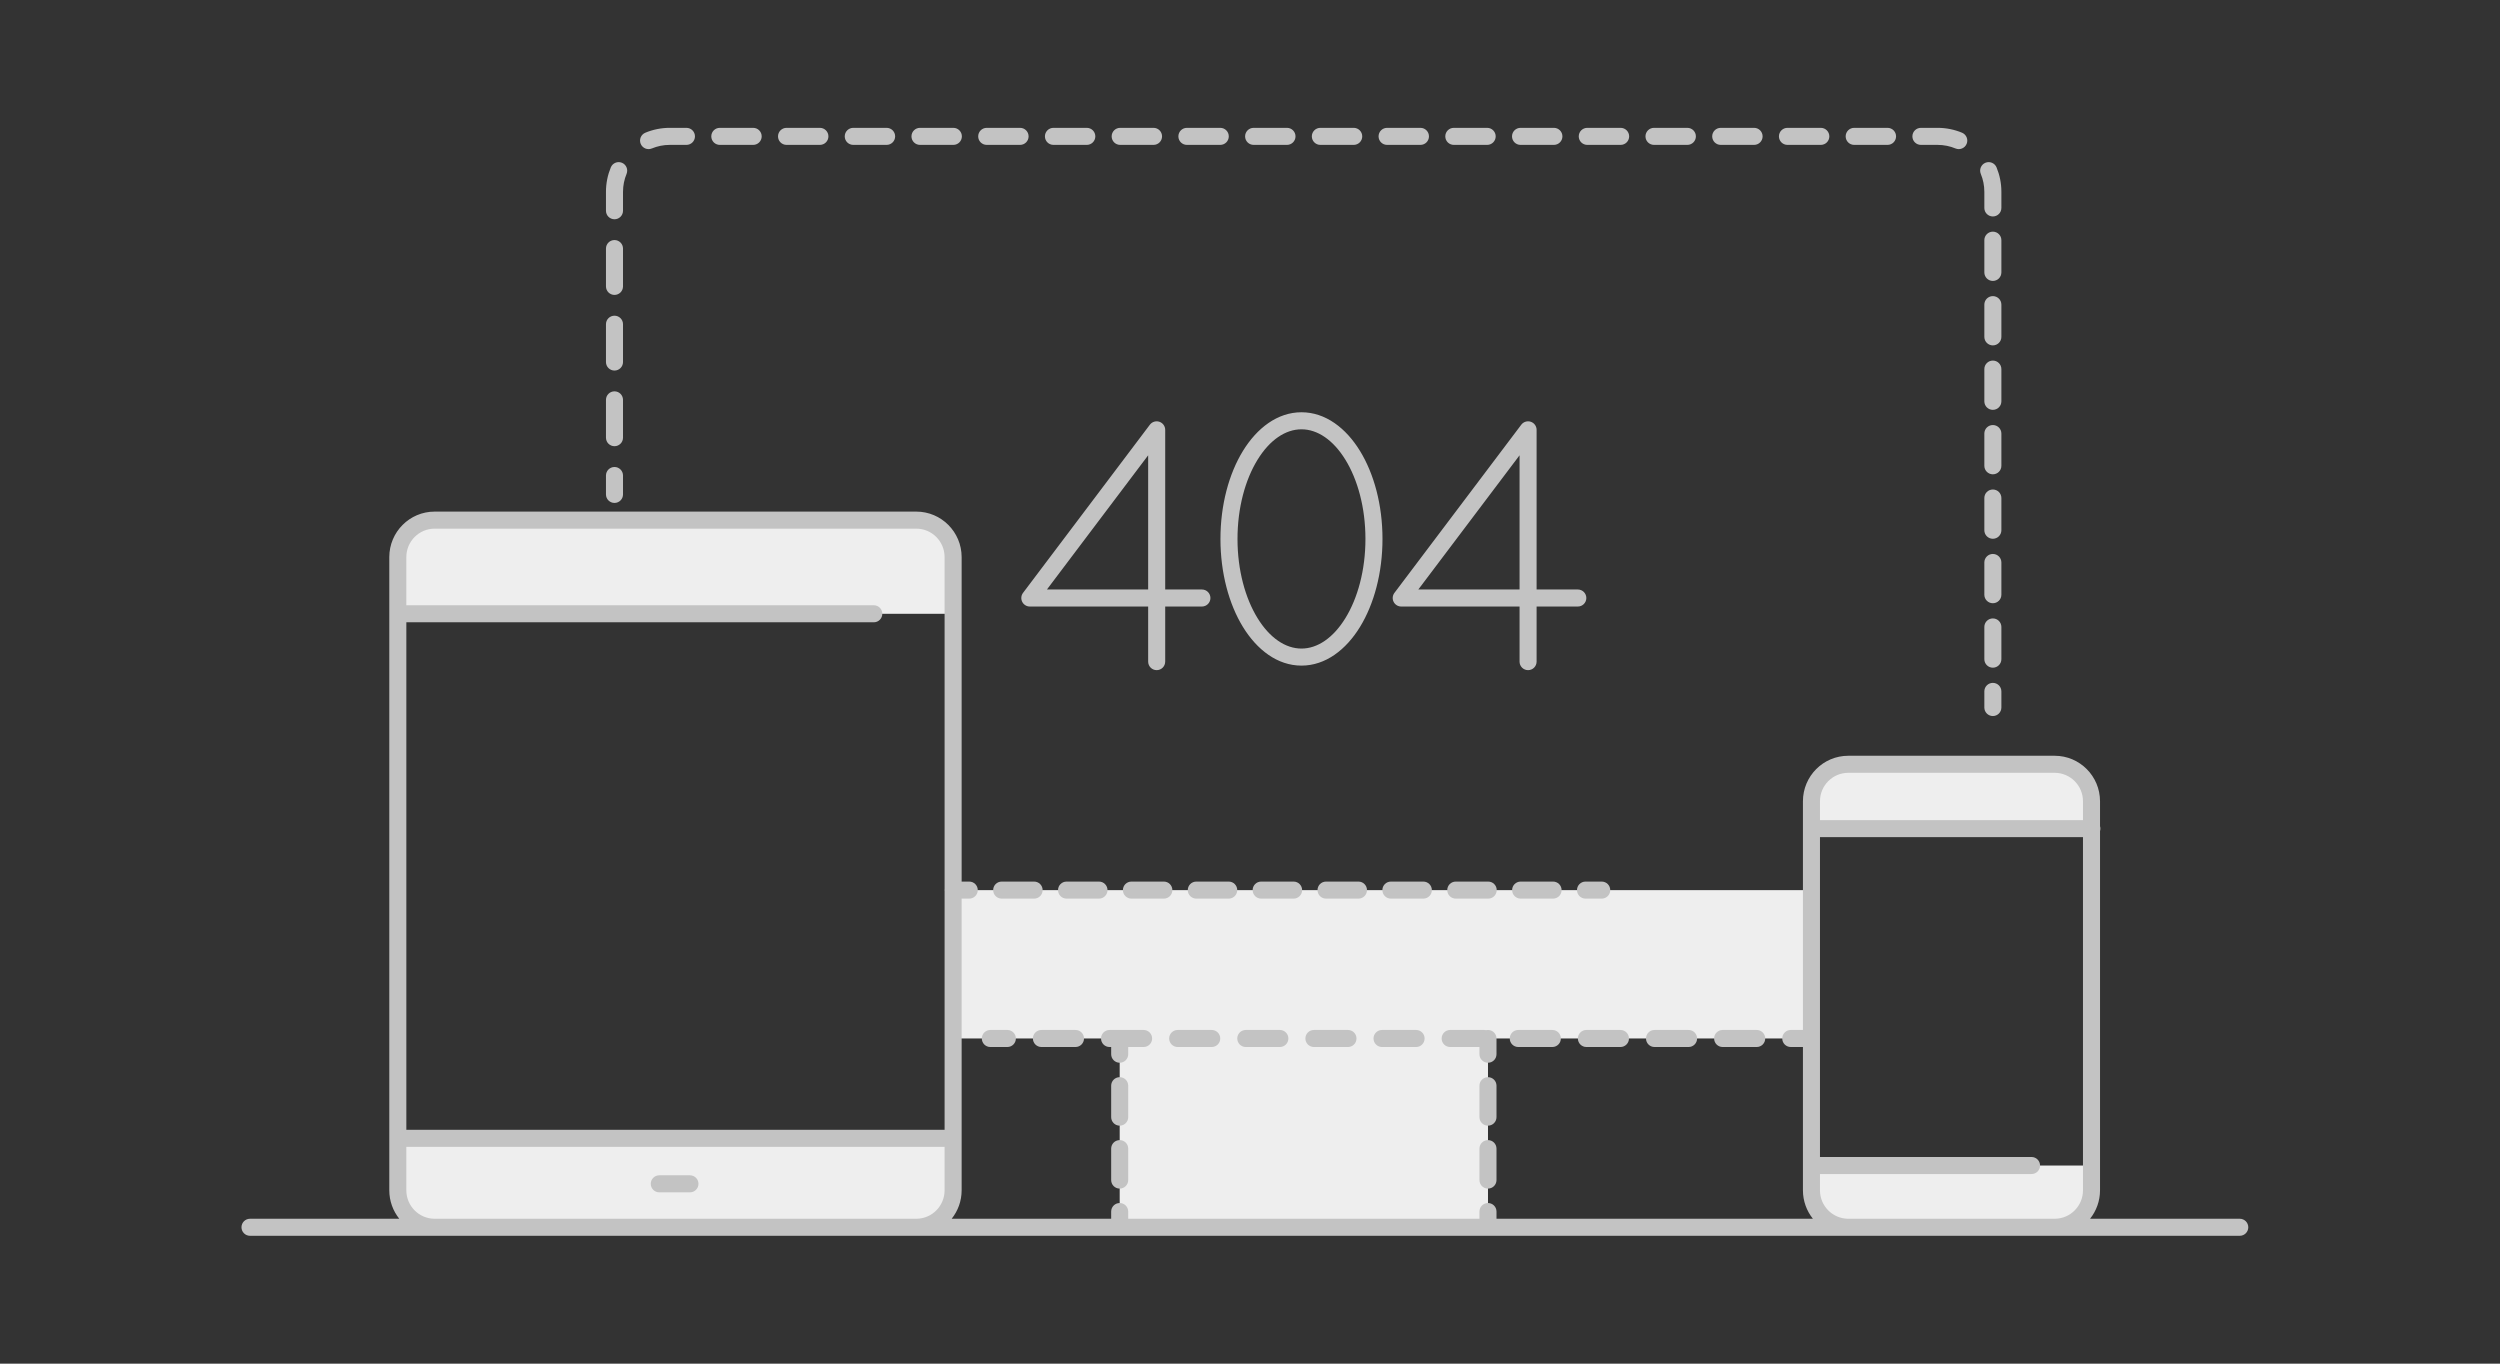
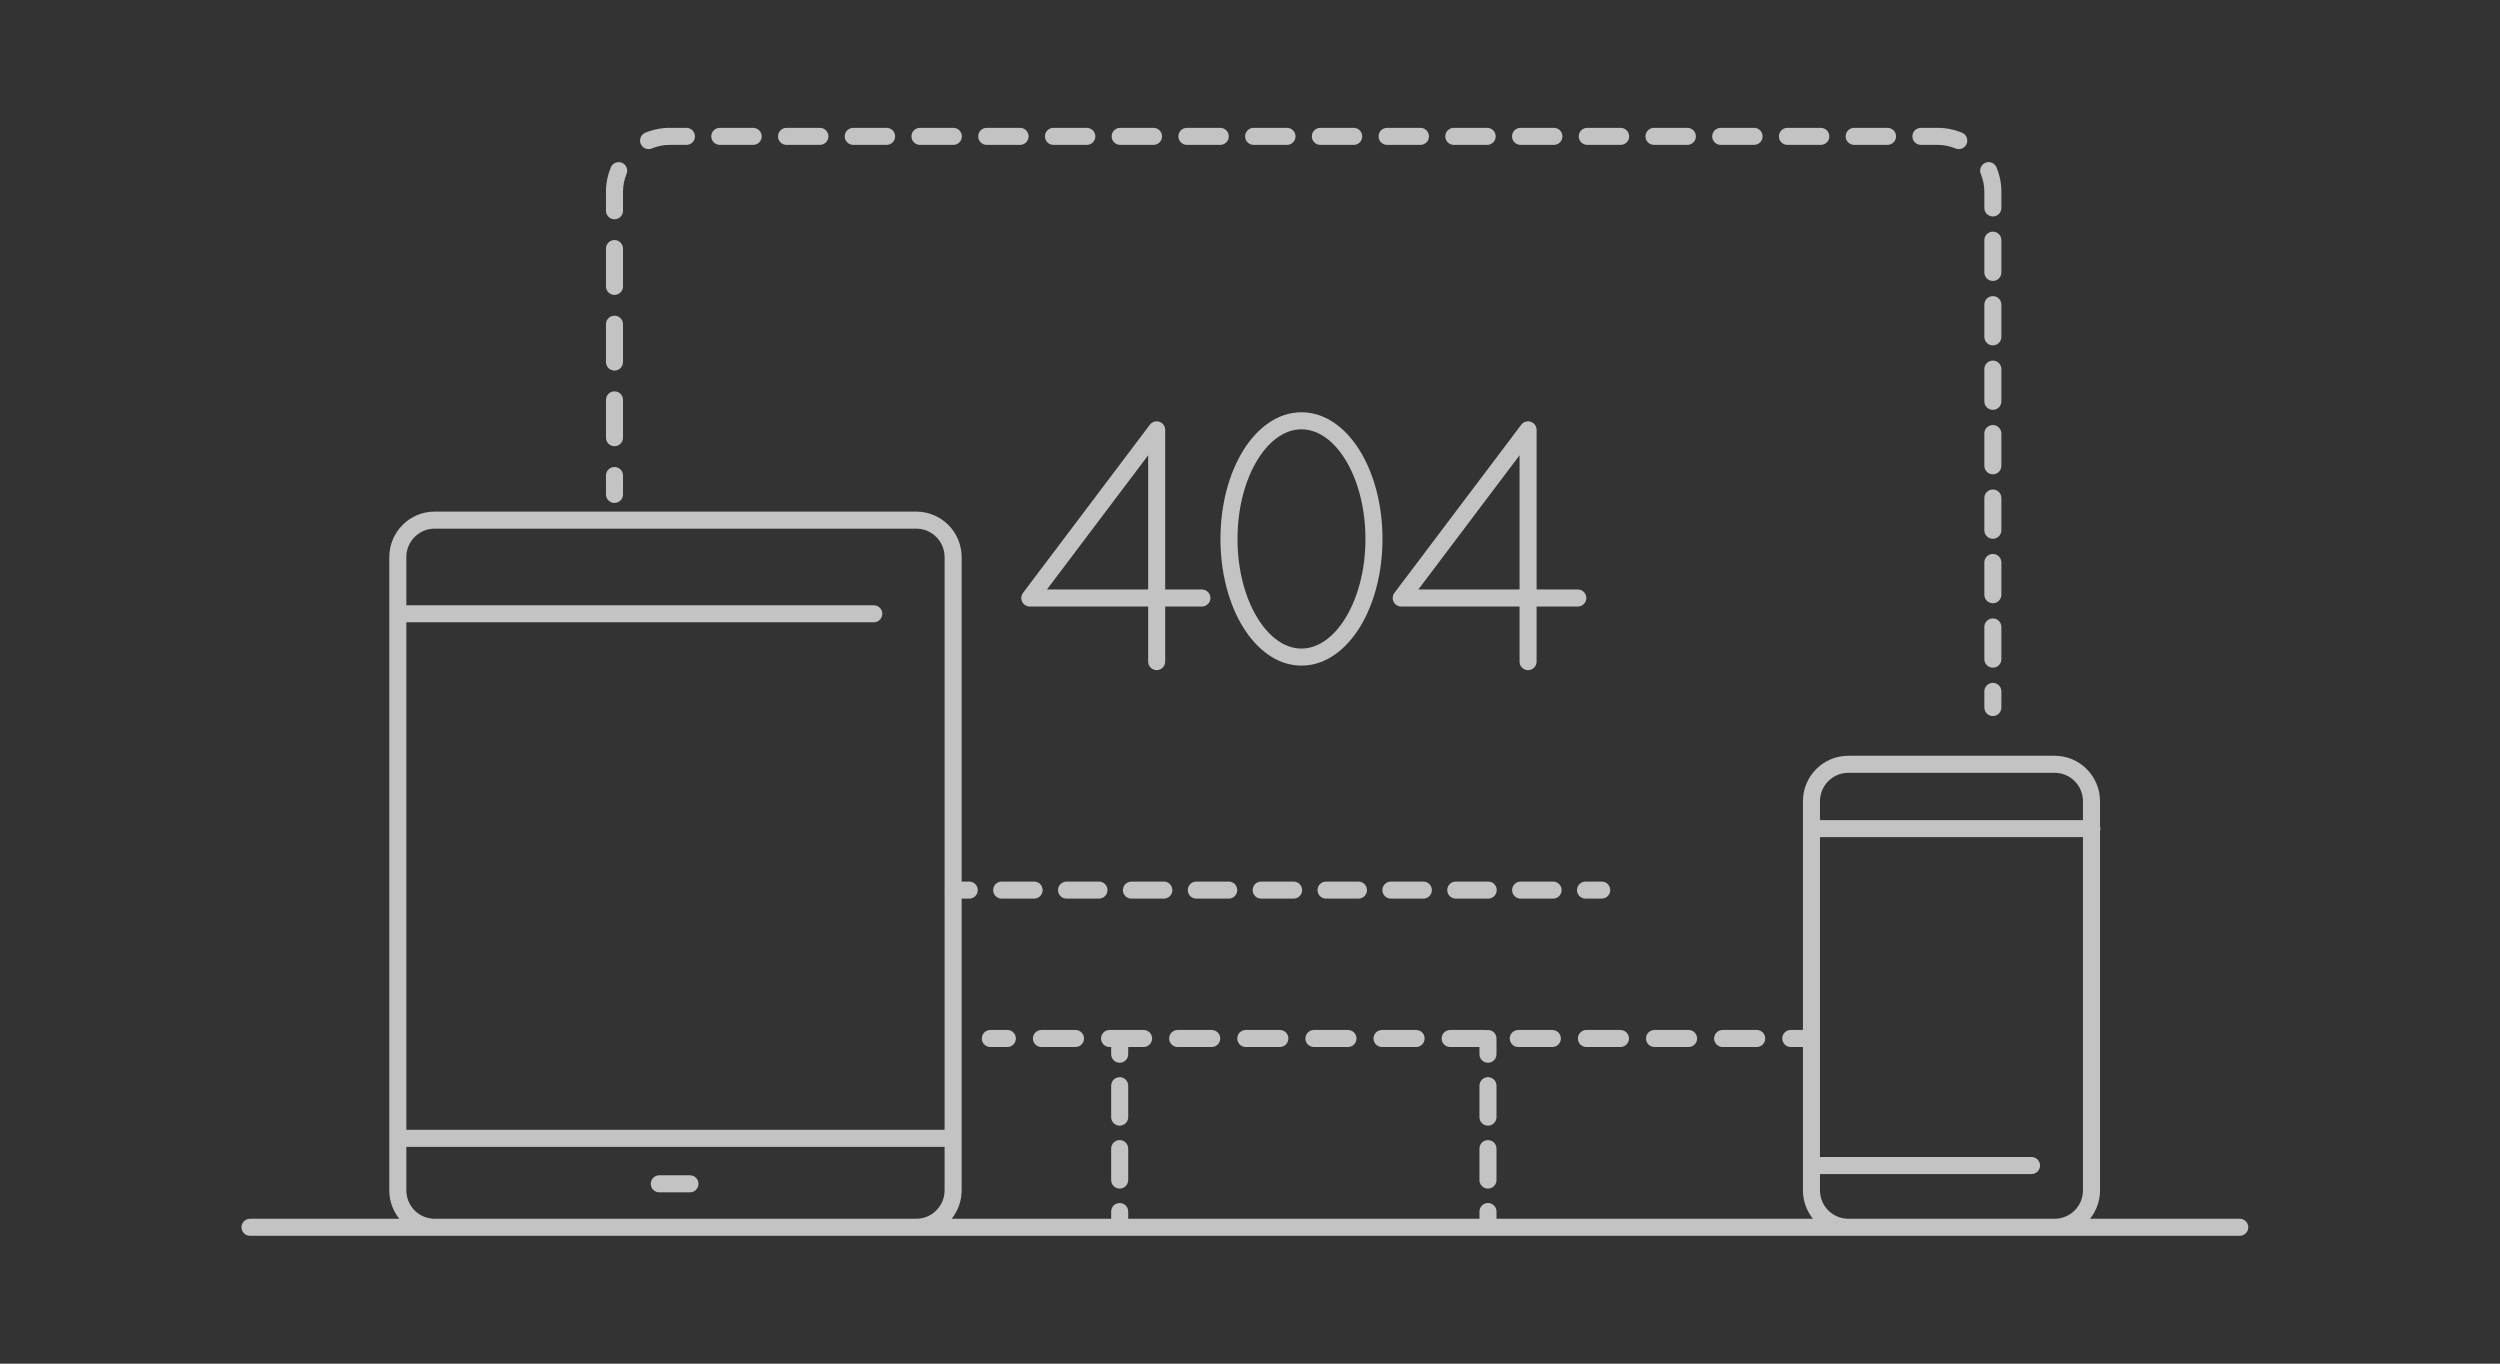
<svg xmlns="http://www.w3.org/2000/svg" width="220" height="120" viewBox="0 0 220 120" fill="none">
  <rect x="0" y="0" width="220" height="120" fill="#333333" stroke="none" />
-   <path fill-rule="evenodd" clip-rule="evenodd" d="M83.866 49.025C83.866 47.227 82.415 45.771 80.623 45.771H38.251C36.459 45.771 35.008 47.227 35.008 49.025V54.012H83.874V49.025H83.866ZM98.533 91.387H130.943V108H98.533V91.387ZM38.251 108C36.459 108 35.008 106.544 35.008 104.746V100.173H83.874V104.746C83.874 106.544 82.423 108 80.631 108H38.251ZM180.809 67.257C182.601 67.257 184.052 68.713 184.052 70.511V72.927H159.408V70.511C159.408 68.713 160.859 67.257 162.651 67.257H180.809ZM159.408 104.746C159.408 106.544 160.859 108 162.651 108H180.809C182.601 108 184.052 106.544 184.052 104.746V102.565H159.408V104.746ZM83.867 78.329H159.427V91.387H83.867V78.329Z" fill="#EEEEEE" />
  <path fill-rule="evenodd" clip-rule="evenodd" d="M57.364 13.064C57.849 12.862 58.38 12.75 58.939 12.75H60.407C60.821 12.75 61.157 12.414 61.157 12C61.157 11.586 60.821 11.25 60.407 11.25H58.939C58.178 11.25 57.45 11.403 56.786 11.68C56.404 11.84 56.223 12.279 56.383 12.661C56.542 13.044 56.982 13.224 57.364 13.064ZM63.343 11.25C62.929 11.25 62.593 11.586 62.593 12C62.593 12.414 62.929 12.75 63.343 12.75H66.279C66.693 12.75 67.029 12.414 67.029 12C67.029 11.586 66.693 11.25 66.279 11.25H63.343ZM69.215 11.25C68.801 11.25 68.465 11.586 68.465 12C68.465 12.414 68.801 12.75 69.215 12.75H72.151C72.565 12.75 72.901 12.414 72.901 12C72.901 11.586 72.565 11.25 72.151 11.25H69.215ZM75.087 11.25C74.673 11.25 74.337 11.586 74.337 12C74.337 12.414 74.673 12.75 75.087 12.75H78.023C78.437 12.75 78.773 12.414 78.773 12C78.773 11.586 78.437 11.25 78.023 11.25H75.087ZM80.959 11.25C80.545 11.25 80.209 11.586 80.209 12C80.209 12.414 80.545 12.75 80.959 12.75H83.895C84.309 12.75 84.645 12.414 84.645 12C84.645 11.586 84.309 11.25 83.895 11.25H80.959ZM86.831 11.25C86.417 11.25 86.081 11.586 86.081 12C86.081 12.414 86.417 12.75 86.831 12.75H89.767C90.181 12.75 90.517 12.414 90.517 12C90.517 11.586 90.181 11.25 89.767 11.25H86.831ZM92.703 11.25C92.289 11.25 91.953 11.586 91.953 12C91.953 12.414 92.289 12.75 92.703 12.75H95.639C96.053 12.75 96.389 12.414 96.389 12C96.389 11.586 96.053 11.25 95.639 11.25H92.703ZM98.575 11.25C98.161 11.25 97.825 11.586 97.825 12C97.825 12.414 98.161 12.75 98.575 12.75H101.511C101.925 12.75 102.261 12.414 102.261 12C102.261 11.586 101.925 11.25 101.511 11.25H98.575ZM104.447 11.25C104.033 11.25 103.697 11.586 103.697 12C103.697 12.414 104.033 12.75 104.447 12.75H107.383C107.798 12.75 108.133 12.414 108.133 12C108.133 11.586 107.798 11.25 107.383 11.25H104.447ZM110.319 11.25C109.905 11.25 109.569 11.586 109.569 12C109.569 12.414 109.905 12.75 110.319 12.75H113.255C113.67 12.75 114.005 12.414 114.005 12C114.005 11.586 113.67 11.25 113.255 11.25H110.319ZM116.191 11.25C115.777 11.25 115.441 11.586 115.441 12C115.441 12.414 115.777 12.75 116.191 12.75H119.127C119.542 12.75 119.877 12.414 119.877 12C119.877 11.586 119.542 11.25 119.127 11.25H116.191ZM122.063 11.25C121.649 11.25 121.313 11.586 121.313 12C121.313 12.414 121.649 12.75 122.063 12.75H124.999C125.414 12.75 125.749 12.414 125.749 12C125.749 11.586 125.414 11.25 124.999 11.25H122.063ZM127.935 11.25C127.521 11.25 127.185 11.586 127.185 12C127.185 12.414 127.521 12.75 127.935 12.75H130.871C131.286 12.75 131.621 12.414 131.621 12C131.621 11.586 131.286 11.25 130.871 11.25H127.935ZM133.807 11.25C133.393 11.25 133.057 11.586 133.057 12C133.057 12.414 133.393 12.75 133.807 12.75H136.743C137.158 12.75 137.493 12.414 137.493 12C137.493 11.586 137.158 11.25 136.743 11.25H133.807ZM139.68 11.25C139.265 11.25 138.93 11.586 138.93 12C138.93 12.414 139.265 12.75 139.68 12.75H142.616C143.03 12.75 143.366 12.414 143.366 12C143.366 11.586 143.03 11.25 142.616 11.25H139.68ZM145.552 11.25C145.137 11.25 144.802 11.586 144.802 12C144.802 12.414 145.137 12.75 145.552 12.75H148.488C148.902 12.75 149.238 12.414 149.238 12C149.238 11.586 148.902 11.25 148.488 11.25H145.552ZM151.424 11.25C151.009 11.25 150.674 11.586 150.674 12C150.674 12.414 151.009 12.75 151.424 12.75H154.36C154.774 12.75 155.11 12.414 155.11 12C155.11 11.586 154.774 11.25 154.36 11.25H151.424ZM157.296 11.25C156.881 11.25 156.546 11.586 156.546 12C156.546 12.414 156.881 12.75 157.296 12.75H160.232C160.646 12.75 160.982 12.414 160.982 12C160.982 11.586 160.646 11.25 160.232 11.25H157.296ZM163.168 11.25C162.753 11.25 162.418 11.586 162.418 12C162.418 12.414 162.753 12.75 163.168 12.75H166.104C166.518 12.75 166.854 12.414 166.854 12C166.854 11.586 166.518 11.25 166.104 11.25H163.168ZM169.04 11.25C168.626 11.25 168.29 11.586 168.29 12C168.29 12.414 168.626 12.75 169.04 12.75H170.508C171.067 12.75 171.598 12.862 172.083 13.064C172.465 13.224 172.904 13.044 173.064 12.661C173.224 12.279 173.043 11.84 172.661 11.68C171.997 11.403 171.269 11.25 170.508 11.25H169.04ZM175.696 14.73C175.538 14.347 175.099 14.165 174.717 14.323C174.334 14.481 174.152 14.92 174.31 15.303C174.51 15.788 174.622 16.321 174.622 16.881V18.299C174.622 18.714 174.957 19.049 175.372 19.049C175.786 19.049 176.122 18.714 176.122 18.299V16.881C176.122 16.121 175.97 15.394 175.696 14.73ZM55.137 15.303C55.295 14.92 55.113 14.481 54.73 14.323C54.347 14.165 53.909 14.347 53.751 14.73C53.476 15.394 53.325 16.121 53.325 16.881V18.546C53.325 18.96 53.661 19.296 54.075 19.296C54.489 19.296 54.825 18.96 54.825 18.546V16.881C54.825 16.321 54.936 15.788 55.137 15.303ZM176.122 21.136C176.122 20.721 175.786 20.386 175.372 20.386C174.957 20.386 174.622 20.721 174.622 21.136V23.972C174.622 24.386 174.957 24.722 175.372 24.722C175.786 24.722 176.122 24.386 176.122 23.972V21.136ZM54.825 21.874C54.825 21.46 54.489 21.124 54.075 21.124C53.661 21.124 53.325 21.46 53.325 21.874V25.203C53.325 25.617 53.661 25.953 54.075 25.953C54.489 25.953 54.825 25.617 54.825 25.203V21.874ZM176.122 26.808C176.122 26.394 175.786 26.058 175.372 26.058C174.957 26.058 174.622 26.394 174.622 26.808V29.645C174.622 30.059 174.957 30.395 175.372 30.395C175.786 30.395 176.122 30.059 176.122 29.645V26.808ZM54.825 28.531C54.825 28.117 54.489 27.781 54.075 27.781C53.661 27.781 53.325 28.117 53.325 28.531V31.86C53.325 32.274 53.661 32.609 54.075 32.609C54.489 32.609 54.825 32.274 54.825 31.86V28.531ZM176.122 32.481C176.122 32.067 175.786 31.731 175.372 31.731C174.957 31.731 174.622 32.067 174.622 32.481V35.317C174.622 35.731 174.957 36.067 175.372 36.067C175.786 36.067 176.122 35.731 176.122 35.317V32.481ZM54.825 35.188C54.825 34.774 54.489 34.438 54.075 34.438C53.661 34.438 53.325 34.774 53.325 35.188V38.516C53.325 38.931 53.661 39.266 54.075 39.266C54.489 39.266 54.825 38.931 54.825 38.516V35.188ZM176.122 38.153C176.122 37.739 175.786 37.403 175.372 37.403C174.957 37.403 174.622 37.739 174.622 38.153V40.99C174.622 41.404 174.957 41.74 175.372 41.74C175.786 41.74 176.122 41.404 176.122 40.99V38.153ZM54.825 41.845C54.825 41.431 54.489 41.095 54.075 41.095C53.661 41.095 53.325 41.431 53.325 41.845V43.509C53.325 43.923 53.661 44.259 54.075 44.259C54.489 44.259 54.825 43.923 54.825 43.509V41.845ZM176.122 43.826C176.122 43.412 175.786 43.076 175.372 43.076C174.957 43.076 174.622 43.412 174.622 43.826V46.662C174.622 47.076 174.957 47.412 175.372 47.412C175.786 47.412 176.122 47.076 176.122 46.662V43.826ZM176.122 49.498C176.122 49.084 175.786 48.748 175.372 48.748C174.957 48.748 174.622 49.084 174.622 49.498V52.335C174.622 52.749 174.957 53.085 175.372 53.085C175.786 53.085 176.122 52.749 176.122 52.335V49.498ZM176.122 55.171C176.122 54.757 175.786 54.421 175.372 54.421C174.957 54.421 174.622 54.757 174.622 55.171V58.007C174.622 58.421 174.957 58.757 175.372 58.757C175.786 58.757 176.122 58.421 176.122 58.007V55.171ZM176.122 60.843C176.122 60.429 175.786 60.093 175.372 60.093C174.957 60.093 174.622 60.429 174.622 60.843V62.262C174.622 62.676 174.957 63.012 175.372 63.012C175.786 63.012 176.122 62.676 176.122 62.262V60.843ZM87.149 90.637C86.735 90.637 86.399 90.973 86.399 91.387C86.399 91.801 86.735 92.137 87.149 92.137H88.648C89.062 92.137 89.398 91.801 89.398 91.387C89.398 90.973 89.062 90.637 88.648 90.637H87.149ZM91.645 90.637C91.231 90.637 90.895 90.973 90.895 91.387C90.895 91.801 91.231 92.137 91.645 92.137H94.643C95.057 92.137 95.393 91.801 95.393 91.387C95.393 91.025 95.136 90.722 94.794 90.652C94.745 90.642 94.695 90.637 94.643 90.637H91.645ZM97.64 90.637C97.226 90.637 96.89 90.973 96.89 91.387C96.89 91.801 97.226 92.137 97.64 92.137H97.783V92.772C97.783 93.186 98.119 93.522 98.533 93.522C98.947 93.522 99.283 93.186 99.283 92.772V92.137H100.637C101.052 92.137 101.387 91.801 101.387 91.387C101.387 90.974 101.054 90.64 100.642 90.637L100.637 90.637H97.64ZM103.635 90.637C103.221 90.637 102.885 90.973 102.885 91.387C102.885 91.801 103.221 92.137 103.635 92.137H106.632C107.046 92.137 107.382 91.801 107.382 91.387C107.382 90.974 107.049 90.64 106.637 90.637L106.632 90.637H103.635ZM109.629 90.637C109.215 90.637 108.879 90.973 108.879 91.387C108.879 91.801 109.215 92.137 109.629 92.137H112.627C113.041 92.137 113.377 91.801 113.377 91.387C113.377 91.025 113.12 90.722 112.778 90.652C112.729 90.642 112.679 90.637 112.627 90.637H109.629ZM115.624 90.637C115.21 90.637 114.874 90.973 114.874 91.387C114.874 91.801 115.21 92.137 115.624 92.137H118.622C119.036 92.137 119.372 91.801 119.372 91.387C119.372 90.974 119.038 90.64 118.626 90.637L118.622 90.637H115.624ZM121.619 90.637C121.205 90.637 120.869 90.973 120.869 91.387C120.869 91.801 121.205 92.137 121.619 92.137H124.616C125.03 92.137 125.366 91.801 125.366 91.387C125.366 90.974 125.033 90.64 124.621 90.637L124.616 90.637H121.619ZM127.614 90.637C127.199 90.637 126.864 90.973 126.864 91.387C126.864 91.801 127.199 92.137 127.614 92.137H130.192V92.772C130.192 93.186 130.528 93.522 130.942 93.522C131.356 93.522 131.692 93.186 131.692 92.772V91.387C131.692 90.973 131.356 90.637 130.942 90.637C130.885 90.637 130.83 90.644 130.777 90.655C130.723 90.643 130.668 90.637 130.611 90.637H127.614ZM133.608 90.637C133.194 90.637 132.858 90.973 132.858 91.387C132.858 91.801 133.194 92.137 133.608 92.137H136.606C137.02 92.137 137.356 91.801 137.356 91.387C137.356 91.025 137.099 90.722 136.757 90.652C136.708 90.642 136.657 90.637 136.606 90.637H133.608ZM139.603 90.637C139.189 90.637 138.853 90.973 138.853 91.387C138.853 91.801 139.189 92.137 139.603 92.137H142.6C143.015 92.137 143.35 91.801 143.35 91.387C143.35 90.974 143.017 90.64 142.605 90.637L142.6 90.637H139.603ZM145.598 90.637C145.183 90.637 144.848 90.973 144.848 91.387C144.848 91.801 145.183 92.137 145.598 92.137H148.595C149.009 92.137 149.345 91.801 149.345 91.387C149.345 90.973 149.009 90.637 148.595 90.637H145.598ZM151.592 90.637C151.178 90.637 150.842 90.973 150.842 91.387C150.842 91.801 151.178 92.137 151.592 92.137H154.59C155.004 92.137 155.34 91.801 155.34 91.387C155.34 90.974 155.007 90.64 154.595 90.637L154.59 90.637H151.592ZM157.587 90.637C157.173 90.637 156.837 90.973 156.837 91.387C156.837 91.801 157.173 92.137 157.587 92.137H158.658V104.746C158.658 105.693 158.986 106.563 159.535 107.25H131.692V106.616C131.692 106.201 131.356 105.866 130.942 105.866C130.528 105.866 130.192 106.201 130.192 106.616V107.25H99.283V106.616C99.283 106.201 98.947 105.866 98.533 105.866C98.119 105.866 97.783 106.201 97.783 106.616V107.25H83.747C84.296 106.563 84.624 105.693 84.624 104.746V79.079H85.294C85.708 79.079 86.044 78.743 86.044 78.329C86.044 77.915 85.708 77.579 85.294 77.579H84.624V49.025C84.624 46.816 82.839 45.021 80.631 45.021H38.251C36.043 45.021 34.258 46.816 34.258 49.025V54.012V100.173V104.746C34.258 105.693 34.586 106.563 35.135 107.25H22C21.586 107.25 21.25 107.585 21.25 108C21.25 108.414 21.586 108.75 22 108.75H38.184C38.207 108.75 38.229 108.75 38.251 108.75H80.631C80.639 108.75 80.646 108.75 80.654 108.75C80.669 108.75 80.683 108.75 80.698 108.75H98.504L98.518 108.75L98.533 108.75C98.543 108.75 98.553 108.75 98.562 108.75H130.913C130.923 108.75 130.932 108.75 130.942 108.75C130.952 108.75 130.961 108.75 130.971 108.75H162.6C162.617 108.75 162.634 108.75 162.651 108.75H180.809C180.826 108.75 180.843 108.75 180.86 108.75H197.099C197.513 108.75 197.849 108.414 197.849 108C197.849 107.585 197.513 107.25 197.099 107.25H183.925C184.474 106.563 184.802 105.693 184.802 104.746V73.14C184.823 73.07 184.835 72.996 184.835 72.919C184.835 72.843 184.823 72.769 184.802 72.699V70.511C184.802 68.302 183.017 66.507 180.809 66.507H162.651C160.443 66.507 158.658 68.302 158.658 70.511V90.637H157.587ZM183.302 72.169V70.511C183.302 69.126 182.183 68.007 180.809 68.007H162.651C161.277 68.007 160.158 69.126 160.158 70.511V72.169H183.302ZM160.158 73.669V101.815H178.775C179.189 101.815 179.525 102.151 179.525 102.565C179.525 102.98 179.189 103.315 178.775 103.315H160.158V104.746C160.158 106.118 161.255 107.228 162.611 107.25H180.849C182.205 107.228 183.302 106.118 183.302 104.746V73.669H160.158ZM83.124 78.226C83.119 78.259 83.117 78.294 83.117 78.329C83.117 78.364 83.119 78.399 83.124 78.433V99.423H35.758V54.762H76.894C77.308 54.762 77.644 54.426 77.644 54.012C77.644 53.598 77.308 53.262 76.894 53.262H35.758V49.025C35.758 47.64 36.877 46.521 38.251 46.521H80.631C82.005 46.521 83.124 47.64 83.124 49.025V78.226ZM80.684 107.25C82.034 107.222 83.124 106.114 83.124 104.746V100.923H35.758V104.746C35.758 106.114 36.849 107.222 38.199 107.25H80.684ZM88.148 77.579C87.734 77.579 87.398 77.915 87.398 78.329C87.398 78.743 87.734 79.079 88.148 79.079H91.002C91.417 79.079 91.752 78.743 91.752 78.329C91.752 77.915 91.417 77.579 91.002 77.579H88.148ZM93.857 77.579C93.442 77.579 93.107 77.915 93.107 78.329C93.107 78.743 93.442 79.079 93.857 79.079H96.711C97.125 79.079 97.461 78.743 97.461 78.329C97.461 77.915 97.125 77.579 96.711 77.579H93.857ZM99.565 77.579C99.151 77.579 98.815 77.915 98.815 78.329C98.815 78.743 99.151 79.079 99.565 79.079H102.419C102.834 79.079 103.169 78.743 103.169 78.329C103.169 77.915 102.834 77.579 102.419 77.579H99.565ZM105.274 77.579C104.86 77.579 104.524 77.915 104.524 78.329C104.524 78.743 104.86 79.079 105.274 79.079H108.128C108.542 79.079 108.878 78.743 108.878 78.329C108.878 77.915 108.542 77.579 108.128 77.579H105.274ZM110.982 77.579C110.568 77.579 110.232 77.915 110.232 78.329C110.232 78.743 110.568 79.079 110.982 79.079H113.837C114.251 79.079 114.587 78.743 114.587 78.329C114.587 77.915 114.251 77.579 113.837 77.579H110.982ZM116.691 77.579C116.277 77.579 115.941 77.915 115.941 78.329C115.941 78.743 116.277 79.079 116.691 79.079H119.545C119.959 79.079 120.295 78.743 120.295 78.329C120.295 77.915 119.959 77.579 119.545 77.579H116.691ZM122.399 77.579C121.985 77.579 121.649 77.915 121.649 78.329C121.649 78.743 121.985 79.079 122.399 79.079H125.254C125.668 79.079 126.004 78.743 126.004 78.329C126.004 77.915 125.668 77.579 125.254 77.579H122.399ZM128.108 77.579C127.694 77.579 127.358 77.915 127.358 78.329C127.358 78.743 127.694 79.079 128.108 79.079H130.962C131.376 79.079 131.712 78.743 131.712 78.329C131.712 77.915 131.376 77.579 130.962 77.579H128.108ZM133.816 77.579C133.402 77.579 133.066 77.915 133.066 78.329C133.066 78.743 133.402 79.079 133.816 79.079H136.671C137.085 79.079 137.421 78.743 137.421 78.329C137.421 77.915 137.085 77.579 136.671 77.579H133.816ZM139.525 77.579C139.111 77.579 138.775 77.915 138.775 78.329C138.775 78.743 139.111 79.079 139.525 79.079H140.952C141.366 79.079 141.702 78.743 141.702 78.329C141.702 77.915 141.366 77.579 140.952 77.579H139.525ZM98.533 94.79C98.947 94.79 99.283 95.126 99.283 95.54V98.309C99.283 98.723 98.947 99.059 98.533 99.059C98.119 99.059 97.783 98.723 97.783 98.309V95.54C97.783 95.126 98.119 94.79 98.533 94.79ZM98.533 100.328C98.947 100.328 99.283 100.664 99.283 101.078V103.847C99.283 104.261 98.947 104.597 98.533 104.597C98.119 104.597 97.783 104.261 97.783 103.847V101.078C97.783 100.664 98.119 100.328 98.533 100.328ZM130.942 94.79C131.356 94.79 131.692 95.126 131.692 95.54V98.309C131.692 98.723 131.356 99.059 130.942 99.059C130.528 99.059 130.192 98.723 130.192 98.309V95.54C130.192 95.126 130.528 94.79 130.942 94.79ZM130.942 100.328C131.356 100.328 131.692 100.664 131.692 101.078V103.847C131.692 104.261 131.356 104.597 130.942 104.597C130.528 104.597 130.192 104.261 130.192 103.847V101.078C130.192 100.664 130.528 100.328 130.942 100.328ZM57.267 104.176C57.267 103.762 57.602 103.426 58.017 103.426H60.716C61.13 103.426 61.466 103.762 61.466 104.176C61.466 104.59 61.13 104.926 60.716 104.926H58.017C57.602 104.926 57.267 104.59 57.267 104.176ZM110.658 40.467C109.587 42.212 108.9 44.671 108.9 47.427C108.9 50.182 109.587 52.641 110.658 54.386C111.736 56.144 113.127 57.074 114.53 57.074C115.933 57.074 117.323 56.144 118.402 54.386C119.473 52.641 120.159 50.182 120.159 47.427C120.159 44.671 119.473 42.212 118.402 40.467C117.323 38.709 115.933 37.779 114.53 37.779C113.127 37.779 111.736 38.709 110.658 40.467ZM109.379 39.682C110.61 37.677 112.409 36.279 114.53 36.279C116.65 36.279 118.45 37.677 119.68 39.682C120.918 41.7 121.659 44.44 121.659 47.427C121.659 50.413 120.918 53.153 119.68 55.171C118.45 57.176 116.65 58.574 114.53 58.574C112.409 58.574 110.61 57.176 109.379 55.171C108.141 53.153 107.4 50.413 107.4 47.427C107.4 44.44 108.141 41.7 109.379 39.682ZM102.026 37.115C102.331 37.218 102.538 37.504 102.538 37.827V51.875H105.768C106.182 51.875 106.518 52.211 106.518 52.625C106.518 53.039 106.182 53.375 105.768 53.375H102.538V58.223C102.538 58.637 102.202 58.973 101.788 58.973C101.373 58.973 101.038 58.637 101.038 58.223V53.375H90.625C90.341 53.375 90.081 53.214 89.954 52.96C89.827 52.705 89.855 52.401 90.026 52.174L101.189 37.375C101.383 37.118 101.72 37.013 102.026 37.115ZM101.038 51.875V40.066L92.13 51.875H101.038ZM135.221 37.827C135.221 37.504 135.015 37.218 134.709 37.115C134.403 37.013 134.066 37.118 133.872 37.375L122.709 52.174C122.538 52.401 122.51 52.705 122.637 52.96C122.764 53.214 123.024 53.375 123.308 53.375H133.721V58.223C133.721 58.637 134.056 58.973 134.471 58.973C134.885 58.973 135.221 58.637 135.221 58.223V53.375H138.848C139.262 53.375 139.598 53.039 139.598 52.625C139.598 52.211 139.262 51.875 138.848 51.875H135.221V37.827ZM133.721 40.066V51.875H124.813L133.721 40.066Z" fill="#C3C3C3" />
</svg>